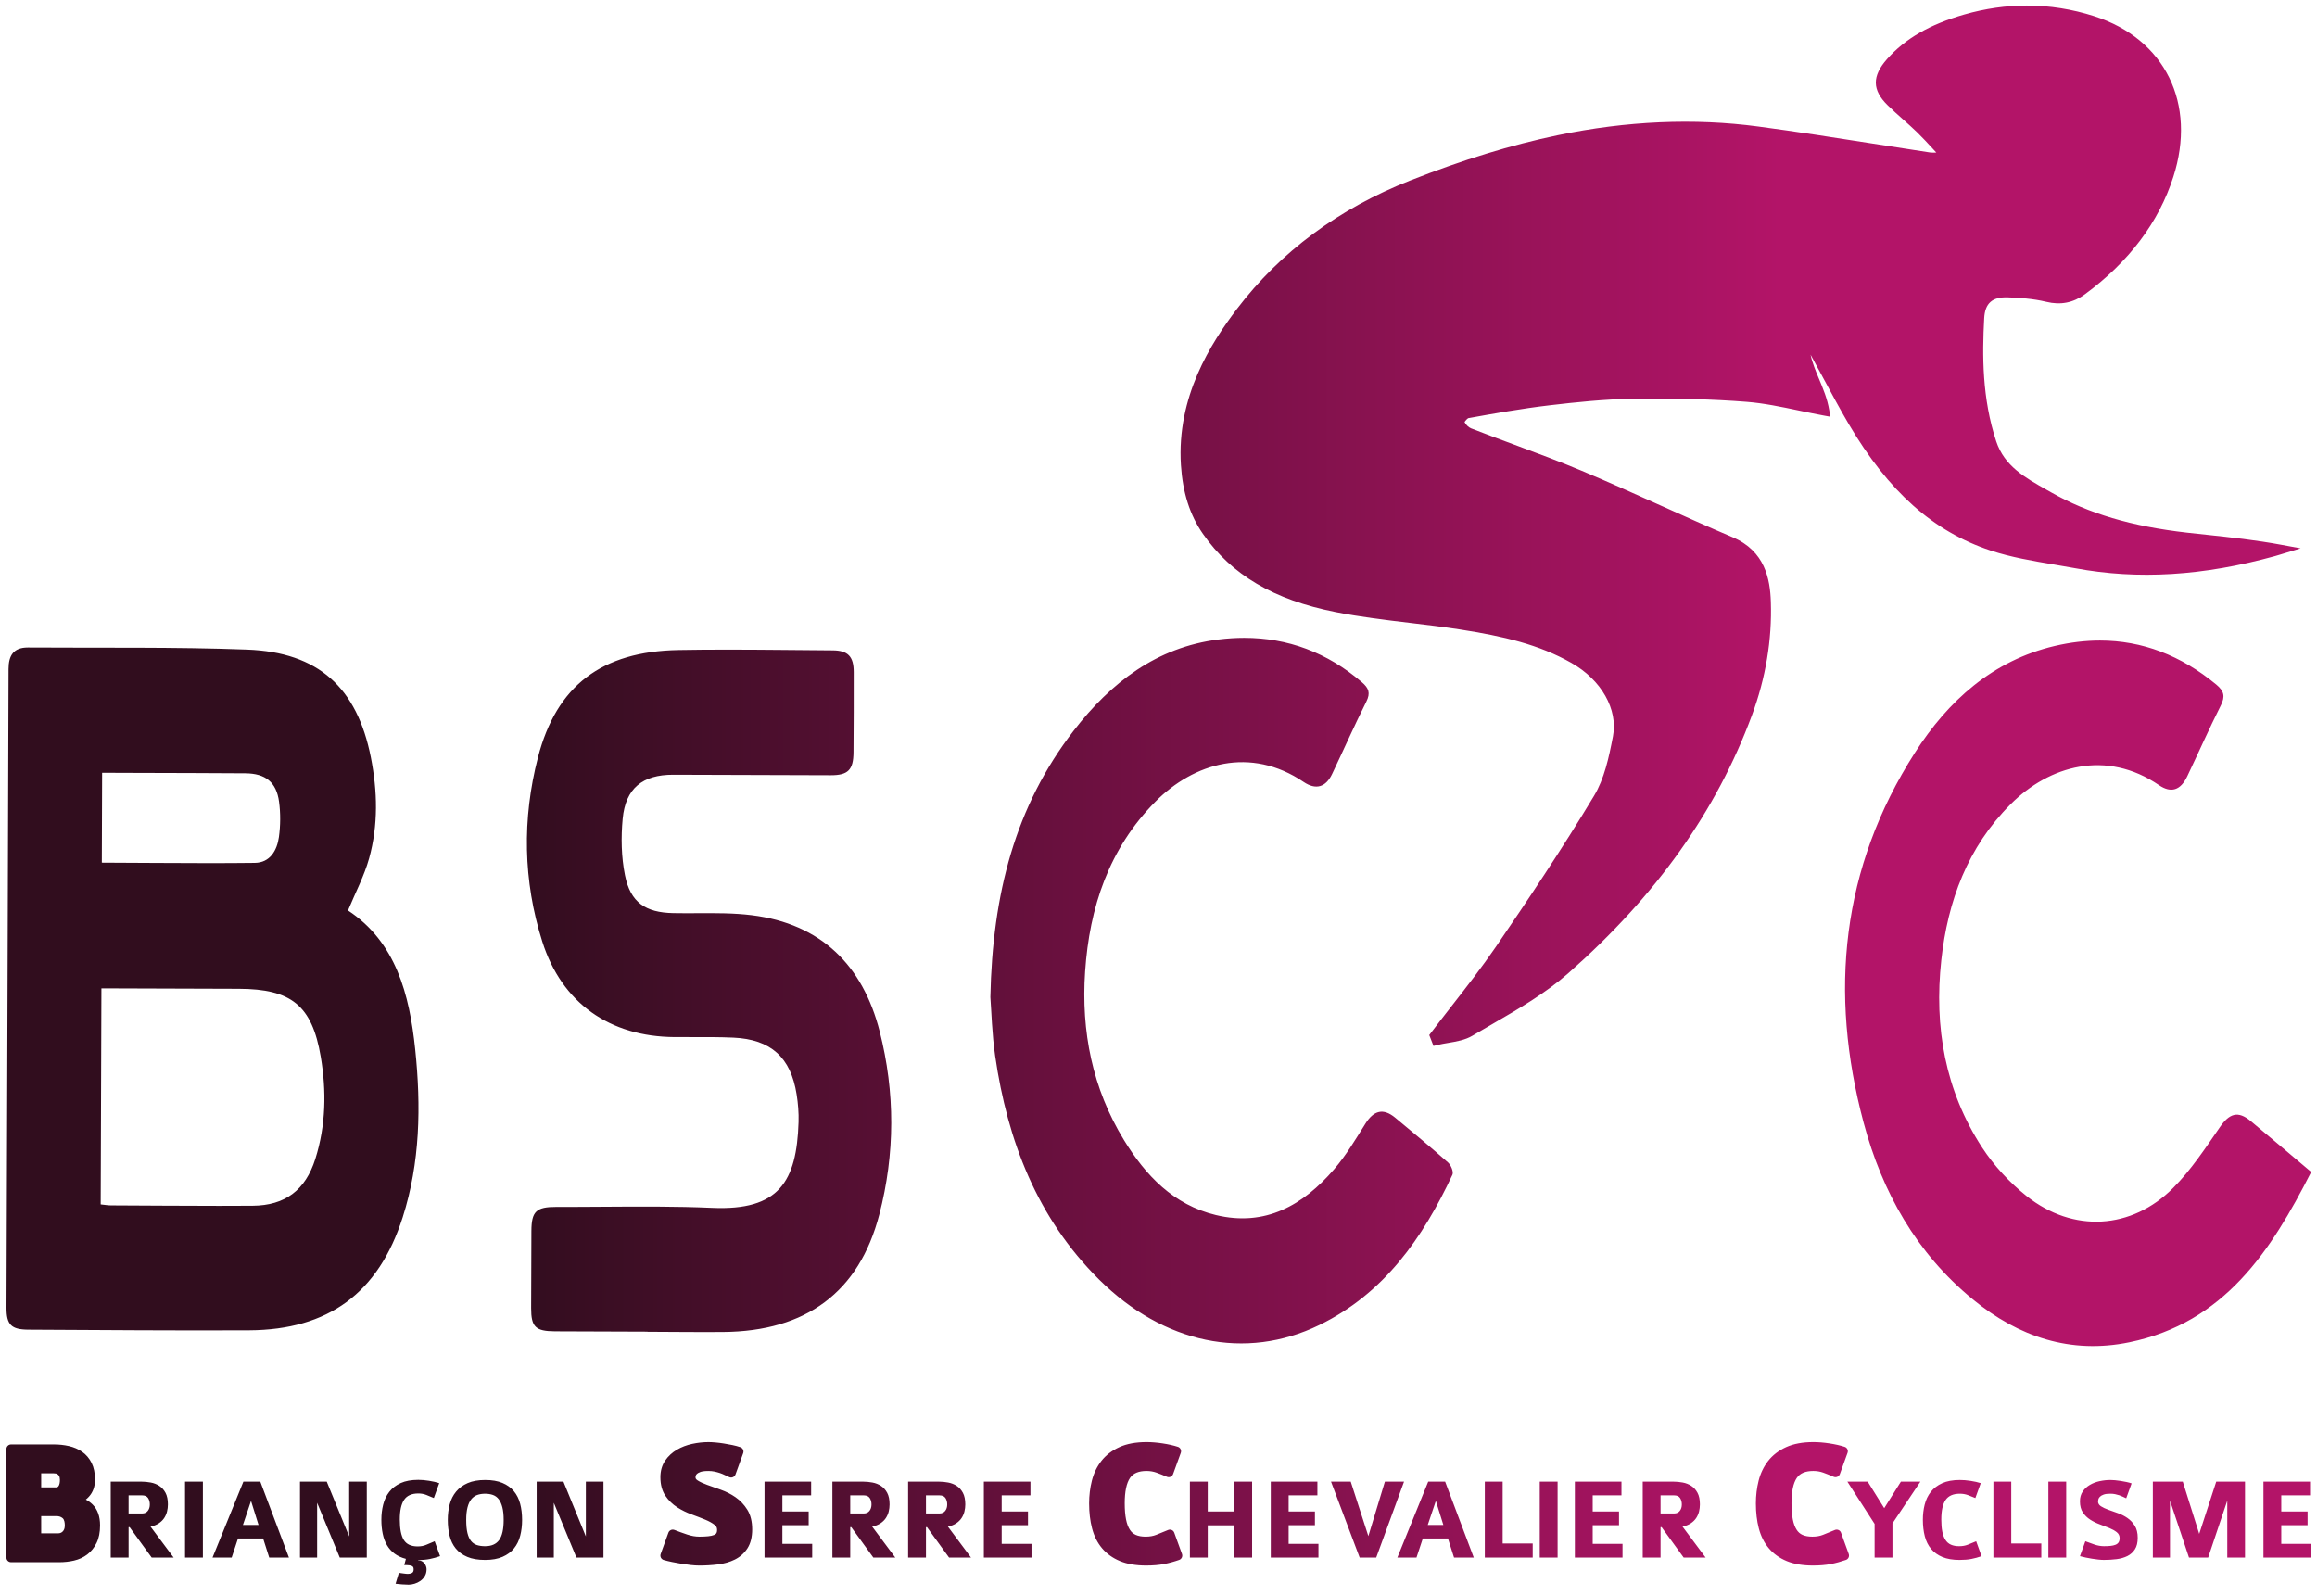
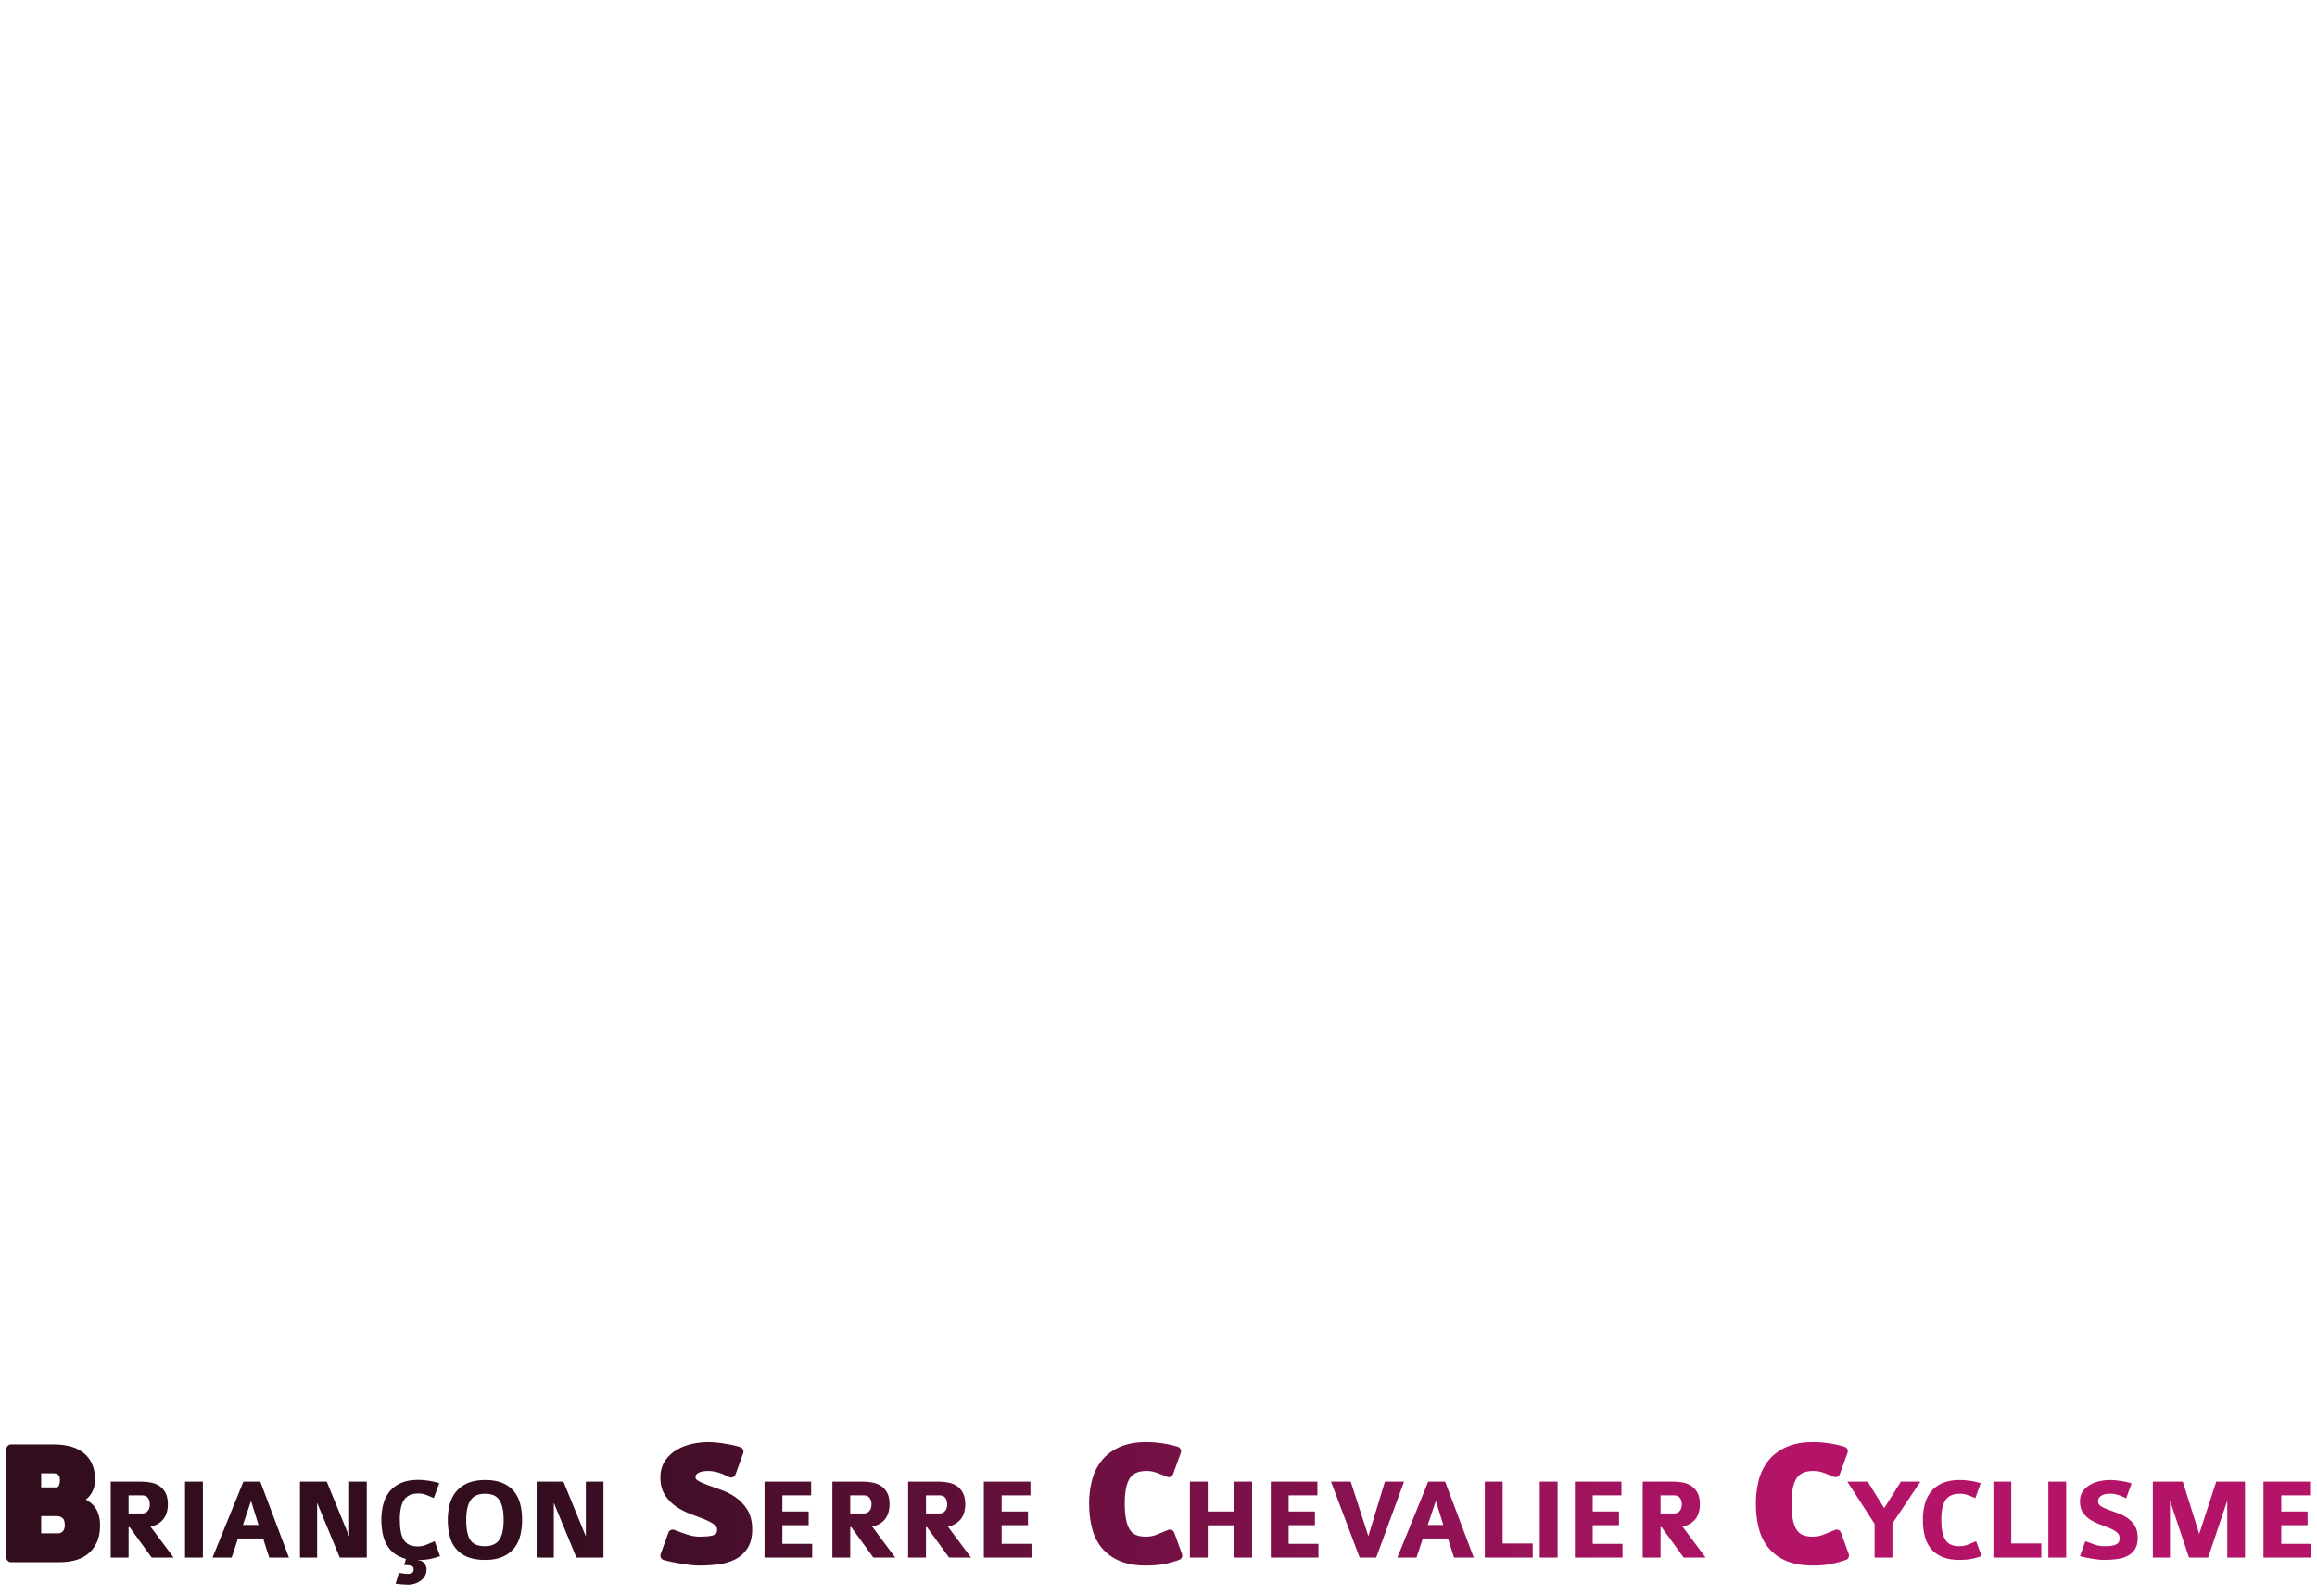
<svg xmlns="http://www.w3.org/2000/svg" width="151mm" height="104mm" version="1.1" viewBox="0 0 151 104">
  <defs>
    <linearGradient id="linearGradient6" x2="1" gradientTransform="matrix(425.2 0 0 -425.2 70.866 234.61)" gradientUnits="userSpaceOnUse">
      <stop stop-color="#310d1e" offset="0" />
      <stop stop-color="#310d1e" offset=".105" />
      <stop stop-color="#310d1e" offset=".223" />
      <stop stop-color="#b31468" offset=".766" />
      <stop stop-color="#b31468" offset="1" />
    </linearGradient>
    <linearGradient id="linearGradient11" x2="1" gradientTransform="matrix(425.2 0 0 -425.2 70.866 80.088)" gradientUnits="userSpaceOnUse">
      <stop stop-color="#310d1e" offset="0" />
      <stop stop-color="#310d1e" offset=".105" />
      <stop stop-color="#310d1e" offset=".223" />
      <stop stop-color="#b31468" offset=".766" />
      <stop stop-color="#b31468" offset="1" />
    </linearGradient>
  </defs>
  <g transform="matrix(.265 0 0 .265 -24.612 -23.321)">
-     <path transform="matrix(1.333 0 0 -1.333 0 566.93)" d="m432.08 356.61c-6.384-1.832-10.916-4.444-14.263-8.224-2.792-3.156-2.759-5.703 0.11-8.519 0.923-0.906 1.898-1.775 2.842-2.614 0.877-0.782 1.755-1.564 2.599-2.382 0.98-0.949 1.929-1.982 2.847-2.981 0.23-0.25 0.46-0.499 0.691-0.748-0.02-2e-3 -0.04-3e-3 -0.06-3e-3 -0.407-0.016-0.791-0.031-1.136 0.023-3.494 0.528-6.985 1.076-10.477 1.625-6.938 1.09-14.111 2.216-21.194 3.161-11.827 1.577-24.27 1.037-36.981-1.61-8.544-1.778-17.445-4.511-27.213-8.353-13.189-5.189-23.943-13.161-31.964-23.695-4.824-6.338-11.146-16.22-10.336-28.816 0.326-5.077 1.653-9.221 4.056-12.673 5.274-7.575 13.036-12.159 24.424-14.425 4.552-0.904 9.234-1.463 13.761-2.004 3.049-0.364 6.202-0.741 9.276-1.219 7.978-1.242 14.522-2.767 20.533-6.175 5.527-3.134 8.604-8.571 7.655-13.529-0.765-4.003-1.607-7.854-3.49-10.984-5.935-9.871-12.469-19.595-18.079-27.805-2.58-3.774-5.453-7.46-8.231-11.024-1.275-1.637-2.551-3.272-3.804-4.924l-0.288-0.379 0.782-2.008 0.722 0.177c0.639 0.155 1.303 0.266 1.968 0.378 1.549 0.259 3.151 0.529 4.503 1.336 1.223 0.729 2.461 1.446 3.701 2.165 4.813 2.786 9.788 5.669 13.978 9.363 16.228 14.31 27.308 29.872 33.872 47.579 2.543 6.863 3.72 13.898 3.494 20.912-0.136 4.22-1.062 9.39-7.069 11.941-4.478 1.901-8.996 3.932-13.364 5.897-4.712 2.118-9.585 4.309-14.432 6.347-4.112 1.729-8.357 3.304-12.464 4.828-2.668 0.989-5.338 1.98-7.989 3.017-0.447 0.174-0.962 0.682-1.19 1.152 0.15 0.261 0.532 0.662 0.693 0.723 4.616 0.83 9.849 1.771 15.058 2.382 4.657 0.544 10.074 1.131 15.443 1.201 7.851 0.102 14.665-0.084 20.83-0.568 3.196-0.251 6.341-0.911 9.67-1.61 1.511-0.317 3.039-0.638 4.598-0.925l1.191-0.218-0.2 1.193c-0.353 2.119-1.136 3.988-1.893 5.797-0.631 1.507-1.239 2.959-1.553 4.458 0.805-1.46 1.595-2.928 2.384-4.396 1.491-2.773 3.032-5.639 4.657-8.405 7.312-12.434 15.63-19.846 26.176-23.328 3.786-1.249 7.797-1.926 11.676-2.58 1.317-0.222 2.633-0.444 3.94-0.688 11.566-2.156 23.628-1.423 36.874 2.247 0.319 0.087 0.635 0.186 0.951 0.283l3.75 1.139-3.433 0.635c-4.925 0.91-9.478 1.395-13.879 1.865-1.216 0.129-2.426 0.258-3.635 0.394-10.219 1.16-18.191 3.525-25.091 7.442l-0.814 0.46c-4.009 2.258-7.795 4.391-9.302 8.938-2.616 7.897-2.59 15.919-2.219 22.727 0.15 2.759 1.482 3.936 4.334 3.847 2.025-0.071 4.665-0.231 7.121-0.829 2.645-0.644 4.98-0.185 7.134 1.402 8.129 5.989 13.615 13.274 16.303 21.654 4.34 13.524-1.519 25.432-14.578 29.632-4.1 1.318-8.259 1.976-12.443 1.976-3.83 0-7.682-0.552-11.533-1.655m-137.59-115.3c-11.453-1.425-19.905-8.005-26.715-16.801-10.816-13.969-15.006-30.177-15.389-49.179 0.2-2.564 0.292-6.754 0.889-10.871 2.272-15.643 7.732-29.888 19.188-41.247 11.903-11.8 27.008-14.983 40.588-8.383 11.957 5.811 19.129 16.08 24.581 27.741 0.247 0.527-0.264 1.765-0.802 2.244-3.191 2.832-6.478 5.559-9.765 8.279-2.192 1.814-3.947 1.343-5.49-1.113-1.812-2.883-3.568-5.858-5.781-8.419-5.724-6.62-12.663-10.635-21.809-8.431-7.809 1.881-12.943 7.284-16.948 13.826-5.834 9.528-7.916 20.056-7.173 31.081 0.798 11.844 4.389 22.683 12.968 31.352 7.067 7.141 17.539 10.267 27.344 3.639 2.276-1.539 4.103-0.96 5.253 1.452 2.12 4.447 4.112 8.957 6.318 13.361 0.806 1.611 0.45 2.5-0.83 3.597-6.413 5.497-13.691 8.172-21.695 8.172-1.551 0-3.128-0.1-4.732-0.3m154.27-1.194c-11.451-2.692-19.677-10.117-25.809-19.7-13.58-21.224-15.876-44.236-9.457-68.252 3.425-12.809 9.725-24.046 20.162-32.601 8.438-6.916 18.044-10.139 28.874-7.905 17.488 3.608 26.113 16.797 33.535 31.417-3.898 3.286-7.502 6.354-11.139 9.38-2.361 1.963-3.935 1.441-5.694-1.1-2.682-3.875-5.312-7.898-8.615-11.21-7.716-7.739-18.484-8.323-27.055-1.516-3.136 2.491-6.011 5.595-8.197 8.946-6.844 10.502-8.883 22.255-7.541 34.573 1.188 10.907 4.853 20.832 12.799 28.777 7.134 7.133 17.655 10.139 27.369 3.508 2.256-1.54 3.996-0.912 5.202 1.62 2.078 4.362 4.033 8.785 6.204 13.1 0.842 1.676 0.588 2.652-0.834 3.831-6.512 5.396-13.691 8.135-21.46 8.136-2.711 0-5.493-0.334-8.344-1.004m-377.51-4.26c-0.108-39.271-0.253-78.542-0.38-117.81-0.01-3.146 0.871-4.045 4.055-4.06 13.564-0.064 27.129-0.187 40.693-0.119 14.632 0.075 23.889 6.889 28.347 20.84 3.232 10.112 3.397 20.518 2.312 30.965-1.062 10.247-3.601 19.831-12.4 25.645 1.393 3.37 3.003 6.394 3.896 9.617 1.699 6.124 1.547 12.416 0.324 18.608-2.548 12.917-9.693 19.41-22.846 19.901-13.452 0.503-26.932 0.292-40.399 0.386h-0.051c-2.627 0-3.545-1.463-3.551-3.97m17.208-35.721c0.019 5.456 0.037 10.825 0.057 16.581 2.211-7e-3 4.356-0.014 6.501-0.022 6.639-0.023 13.279-0.027 19.917-0.076 3.706-0.027 5.734-1.616 6.224-5.243 0.288-2.136 0.27-4.376-0.026-6.512-0.346-2.488-1.646-4.737-4.455-4.77-2.834-0.034-5.668-0.046-8.505-0.046-6.536 0-13.091 0.066-19.713 0.088m1.632-63.226c-0.552 2e-3 -1.102 0.107-1.842 0.182 0.045 13.375 0.09 26.431 0.136 39.857 1.152-5e-3 2.162-8e-3 3.171-0.011 7.399-0.024 14.798-0.048 22.197-0.073 9.637-0.032 13.488-3.042 15.096-12.532 1.067-6.297 0.957-12.671-1.001-18.857-1.82-5.75-5.567-8.594-11.576-8.633-2.078-0.014-4.158-0.02-6.235-0.02-6.649 0-13.297 0.059-19.946 0.087m104.73 102.45c-14.09-0.257-22.476-6.536-25.902-19.814-2.921-11.315-2.744-22.777 0.803-33.967 3.6-11.357 12.449-17.551 24.424-17.622 1.075-7e-3 2.152-4e-3 3.228-2e-3 2.53 6e-3 5.061 0.013 7.586-0.099 6.93-0.309 10.601-3.626 11.685-10.471 0.265-1.68 0.409-3.407 0.356-5.103-0.345-11.004-3.614-16.373-15.941-15.83-6.693 0.294-13.401 0.249-20.108 0.204-2.88-0.019-5.76-0.039-8.639-0.031-3.714 0.01-4.581-0.83-4.6-4.424-0.026-4.745-0.042-9.489-0.048-14.234-5e-3 -3.48 0.801-4.271 4.396-4.291 5.693-0.032 11.386-0.042 17.08-0.062v-0.022c4.649-0.017 9.299-0.077 13.947-0.04 15.294 0.122 25.07 7.329 28.806 21.655 2.922 11.205 2.934 22.578 0.076 33.787-3.11 12.198-10.816 19.857-23.593 21.444-3.313 0.411-6.679 0.392-10.045 0.374-1.485-8e-3 -2.971-0.016-4.452 0.014-5.113 0.1-7.892 1.957-8.905 6.997-0.678 3.372-0.745 6.976-0.423 10.415 0.529 5.629 3.674 8.131 9.343 8.117 9.679-0.023 19.358-0.07 29.036-0.092 3.205-8e-3 4.185 0.983 4.205 4.241 0.032 4.934 0.055 9.869 0.041 14.803-8e-3 2.873-1.051 3.974-3.891 3.992-6.488 0.042-12.979 0.136-19.467 0.136-3.001 0-5.999-0.02-8.998-0.075" fill="url(#linearGradient6)" />
    <path transform="matrix(1.333 0 0 -1.333 0 566.93)" d="m399.21 92.317c-1.369-0.622-2.486-1.477-3.32-2.541-0.823-1.048-1.417-2.28-1.766-3.66-0.336-1.329-0.506-2.737-0.506-4.185 0-1.674 0.181-3.221 0.539-4.594 0.371-1.429 0.991-2.667 1.845-3.677 0.859-1.02 1.973-1.819 3.312-2.374 1.314-0.546 2.933-0.823 4.814-0.823 1.266 0 2.384 0.093 3.321 0.279 0.924 0.182 1.859 0.438 2.778 0.759 0.215 0.075 0.392 0.234 0.49 0.44s0.109 0.442 0.031 0.658l-1.424 3.929c-0.079 0.219-0.244 0.396-0.457 0.49-0.11 0.049-0.228 0.073-0.346 0.073-0.11 0-0.22-0.02-0.323-0.064-0.733-0.299-1.506-0.616-2.195-0.896-0.555-0.225-1.217-0.339-1.969-0.339-0.719 0-1.331 0.11-1.816 0.327-0.448 0.201-0.802 0.512-1.084 0.951-0.313 0.486-0.549 1.12-0.702 1.887-0.163 0.817-0.246 1.828-0.246 3.004 0 2.146 0.33 3.717 0.981 4.67 0.588 0.864 1.587 1.284 3.053 1.284 0.639 0 1.25-0.104 1.816-0.306 0.634-0.228 1.283-0.486 1.927-0.768 0.109-0.048 0.226-0.071 0.342-0.071 0.115 0 0.23 0.022 0.337 0.069 0.217 0.093 0.386 0.272 0.466 0.494l1.423 3.93c0.079 0.217 0.067 0.458-0.035 0.666s-0.283 0.366-0.504 0.437c-0.805 0.262-1.751 0.475-2.812 0.636-1.054 0.161-2.051 0.242-2.96 0.242-1.97 0-3.655-0.312-5.01-0.927m-123.01 0c-1.37-0.623-2.488-1.478-3.321-2.541-0.824-1.049-1.418-2.281-1.765-3.66-0.336-1.33-0.506-2.738-0.506-4.185 0-1.676 0.181-3.221 0.538-4.594 0.372-1.429 0.992-2.667 1.845-3.677 0.859-1.02 1.973-1.819 3.311-2.374 1.314-0.546 2.934-0.823 4.814-0.823 1.268 0 2.385 0.093 3.322 0.279 0.924 0.182 1.858 0.437 2.779 0.759 0.215 0.074 0.392 0.234 0.49 0.44s0.109 0.443 0.032 0.658l-1.425 3.929c-0.08 0.219-0.245 0.396-0.457 0.49-0.111 0.049-0.229 0.073-0.347 0.073-0.11 0-0.22-0.021-0.324-0.064-0.864-0.353-1.567-0.641-2.194-0.896-0.555-0.225-1.218-0.339-1.968-0.339-0.72 0-1.331 0.11-1.816 0.327-0.448 0.201-0.803 0.512-1.086 0.952-0.311 0.484-0.547 1.119-0.7 1.886-0.164 0.817-0.247 1.828-0.247 3.004 0 2.147 0.331 3.717 0.98 4.67 0.59 0.864 1.589 1.284 3.055 1.284 0.638 0 1.249-0.104 1.815-0.306 0.64-0.231 1.288-0.488 1.926-0.768 0.109-0.048 0.226-0.071 0.343-0.071 0.115 0 0.23 0.022 0.337 0.069 0.218 0.093 0.386 0.272 0.467 0.494l1.423 3.93c0.078 0.217 0.066 0.458-0.036 0.666s-0.284 0.366-0.504 0.437c-0.803 0.261-1.75 0.475-2.813 0.636-1.054 0.161-2.049 0.242-2.958 0.242-1.971 0-3.657-0.312-5.01-0.927m-78.815 0.598c-1.035-0.225-1.989-0.591-2.835-1.088-0.881-0.517-1.608-1.192-2.162-2.005-0.58-0.852-0.876-1.883-0.876-3.064 0-1.365 0.31-2.515 0.921-3.418 0.578-0.857 1.311-1.573 2.181-2.129 0.825-0.529 1.731-0.973 2.691-1.322 0.897-0.326 1.735-0.65 2.487-0.961 0.7-0.289 1.283-0.614 1.735-0.966 0.308-0.241 0.444-0.515 0.444-0.89 0-0.373-0.073-0.562-0.135-0.655-0.088-0.132-0.227-0.236-0.426-0.315-0.287-0.115-0.646-0.194-1.068-0.236-0.476-0.049-1.024-0.074-1.631-0.074-0.729 0-1.485 0.13-2.249 0.389-0.838 0.282-1.633 0.569-2.361 0.853-0.1 0.038-0.205 0.057-0.311 0.057-0.12 0-0.241-0.025-0.353-0.076-0.209-0.096-0.371-0.271-0.449-0.487l-1.424-3.929c-0.081-0.224-0.066-0.469 0.042-0.681 0.108-0.21 0.299-0.367 0.527-0.433 0.462-0.131 0.978-0.256 1.531-0.371 0.563-0.116 1.137-0.223 1.706-0.315 0.584-0.096 1.166-0.176 1.731-0.238 0.584-0.065 1.116-0.098 1.579-0.098 1.184 0 2.345 0.069 3.447 0.207 1.166 0.147 2.217 0.451 3.123 0.903 0.959 0.48 1.739 1.175 2.316 2.063 0.584 0.9 0.88 2.077 0.88 3.499 0 1.455-0.304 2.679-0.904 3.639-0.575 0.921-1.306 1.691-2.17 2.292-0.831 0.576-1.747 1.043-2.726 1.388-0.945 0.332-1.767 0.626-2.516 0.896-0.713 0.256-1.306 0.535-1.762 0.828-0.335 0.214-0.381 0.405-0.381 0.58 0 0.017 3e-3 0.113 0.063 0.331 0.013 0.046 0.054 0.144 0.197 0.286 0.088 0.088 0.271 0.221 0.65 0.36 0.223 0.082 0.659 0.18 1.453 0.18 0.412 0 0.79-0.036 1.125-0.106 0.361-0.077 0.699-0.167 1.003-0.269 0.297-0.099 0.578-0.214 0.834-0.341 0.295-0.148 0.602-0.29 0.911-0.423 0.107-0.046 0.222-0.068 0.336-0.068 0.116 0 0.232 0.023 0.34 0.071 0.216 0.094 0.383 0.272 0.464 0.492l1.422 3.93c0.079 0.215 0.067 0.451-0.031 0.658-0.097 0.206-0.274 0.364-0.49 0.44-0.444 0.155-0.946 0.29-1.487 0.401-0.53 0.108-1.057 0.204-1.568 0.286-0.534 0.085-1.053 0.15-1.545 0.193-0.509 0.043-0.928 0.065-1.282 0.065-0.983 0-1.991-0.111-2.997-0.329m-125.67-0.104c-0.472 0-0.855-0.383-0.855-0.855v-20.02c0-0.472 0.383-0.855 0.855-0.855h8.911c0.929 0 1.837 0.102 2.699 0.301 0.92 0.212 1.742 0.592 2.446 1.128 0.711 0.543 1.29 1.259 1.717 2.127 0.429 0.868 0.646 1.958 0.646 3.24 0 1.653-0.466 2.951-1.384 3.857-0.367 0.361-0.782 0.662-1.242 0.9 0.206 0.167 0.399 0.35 0.579 0.549 0.742 0.819 1.118 1.875 1.118 3.141 0 1.201-0.212 2.235-0.631 3.074-0.425 0.849-1.012 1.538-1.744 2.051-0.707 0.495-1.531 0.852-2.451 1.062-0.874 0.199-1.807 0.3-2.774 0.3zm5.558-5.329h2.332c0.359 0 0.528-0.069 0.596-0.111 0.15-0.09 0.259-0.188 0.333-0.299 0.078-0.117 0.126-0.233 0.148-0.354 0.042-0.244 0.048-0.371 0.048-0.424 0-0.531-0.089-0.937-0.259-1.176-0.119-0.167-0.236-0.229-0.433-0.229h-2.765zm0-7.891h2.827c0.456 0 0.827-0.126 1.135-0.387 0.325-0.274 0.394-0.873 0.394-1.327 0-0.293-0.04-0.535-0.117-0.716-0.078-0.181-0.171-0.321-0.283-0.428-0.115-0.109-0.238-0.189-0.373-0.241-0.138-0.055-0.273-0.081-0.415-0.081h-3.168zm66.322 6.088c-0.874-0.397-1.574-0.935-2.1-1.614-0.528-0.678-0.903-1.462-1.127-2.35s-0.335-1.815-0.335-2.782c0-0.939 0.082-1.806 0.249-2.6 0.165-0.794 0.429-1.498 0.791-2.112 0.36-0.614 0.826-1.133 1.396-1.56 0.57-0.425 1.268-0.746 2.09-0.962l-0.303-1.149c0.39 0 0.696-0.014 0.921-0.044 0.224-0.028 0.396-0.076 0.52-0.14 0.122-0.065 0.201-0.148 0.238-0.25 0.035-0.1 0.053-0.223 0.053-0.368 0-0.332-0.108-0.552-0.324-0.66s-0.455-0.162-0.715-0.162c-0.216 0-0.465 0.021-0.747 0.064-0.282 0.044-0.596 0.087-0.942 0.13l-0.607-2.014c0.318-0.043 0.718-0.083 1.202-0.119 0.485-0.036 0.885-0.055 1.203-0.055 0.346 0 0.711 0.058 1.093 0.174 0.383 0.115 0.74 0.289 1.073 0.52 0.331 0.23 0.606 0.527 0.823 0.888 0.217 0.36 0.325 0.787 0.325 1.278 0 0.159-0.033 0.335-0.098 0.53s-0.162 0.377-0.292 0.541c-0.131 0.167-0.296 0.305-0.499 0.412-0.201 0.108-0.433 0.163-0.693 0.163v0.044c0.837 0 1.571 0.064 2.199 0.195 0.628 0.129 1.253 0.302 1.874 0.518l-0.997 2.752c-0.563-0.232-1.076-0.448-1.538-0.65-0.462-0.203-0.996-0.304-1.602-0.304-1.199 0-2.047 0.395-2.546 1.181-0.498 0.787-0.747 2.047-0.747 3.78 0 1.631 0.264 2.841 0.791 3.628s1.403 1.18 2.631 1.18c0.52 0 1.011-0.09 1.473-0.27 0.462-0.181 0.924-0.372 1.386-0.574l0.997 2.75c-0.535 0.173-1.159 0.318-1.873 0.434-0.716 0.115-1.376 0.173-1.983 0.173-1.299 0-2.386-0.199-3.26-0.596m313.45 0.357c-0.664-0.144-1.267-0.375-1.809-0.693-0.541-0.317-0.982-0.725-1.321-1.224-0.339-0.497-0.508-1.1-0.508-1.808 0-0.837 0.18-1.523 0.541-2.057 0.36-0.536 0.812-0.975 1.354-1.321 0.542-0.348 1.129-0.637 1.765-0.868 0.635-0.23 1.224-0.458 1.765-0.681 0.542-0.224 0.993-0.477 1.354-0.758 0.36-0.283 0.541-0.647 0.541-1.094 0-0.332-0.065-0.596-0.195-0.791-0.129-0.195-0.321-0.343-0.573-0.444-0.253-0.101-0.557-0.17-0.909-0.206-0.356-0.036-0.756-0.054-1.204-0.054-0.577 0-1.165 0.101-1.765 0.304-0.599 0.202-1.158 0.403-1.678 0.606l-0.996-2.752c0.302-0.085 0.646-0.169 1.028-0.248 0.383-0.079 0.773-0.152 1.169-0.217 0.398-0.065 0.792-0.119 1.182-0.162s0.736-0.065 1.039-0.065c0.809 0 1.588 0.047 2.339 0.141 0.751 0.093 1.416 0.285 1.993 0.573 0.578 0.289 1.04 0.7 1.386 1.236 0.347 0.533 0.521 1.241 0.521 2.122 0 0.91-0.181 1.653-0.542 2.231s-0.812 1.054-1.354 1.429c-0.542 0.376-1.13 0.675-1.765 0.899-0.636 0.224-1.225 0.433-1.766 0.629-0.54 0.195-0.992 0.407-1.354 0.638-0.36 0.232-0.541 0.534-0.541 0.91 0 0.101 0.022 0.232 0.066 0.39 0.042 0.158 0.139 0.314 0.291 0.465 0.152 0.152 0.377 0.283 0.672 0.39 0.296 0.109 0.704 0.163 1.224 0.163 0.332 0 0.635-0.029 0.91-0.086 0.273-0.058 0.531-0.126 0.768-0.206 0.238-0.08 0.458-0.171 0.662-0.271 0.201-0.101 0.403-0.195 0.605-0.281l0.997 2.75c-0.289 0.101-0.61 0.187-0.964 0.26-0.354 0.072-0.711 0.137-1.072 0.196-0.361 0.057-0.707 0.1-1.04 0.129-0.332 0.029-0.614 0.043-0.845 0.043-0.649 0-1.307-0.072-1.971-0.217m-29.057-0.378c-0.873-0.397-1.573-0.932-2.101-1.603-0.527-0.672-0.902-1.452-1.126-2.34s-0.335-1.815-0.335-2.782c0-1.127 0.119-2.149 0.357-3.066 0.239-0.917 0.628-1.697 1.17-2.34 0.542-0.642 1.238-1.139 2.09-1.494 0.852-0.353 1.898-0.53 3.14-0.53 0.852 0 1.588 0.061 2.21 0.185 0.62 0.122 1.241 0.291 1.862 0.507l-0.995 2.752c-0.563-0.232-1.077-0.441-1.539-0.629-0.462-0.187-0.996-0.281-1.602-0.281-0.592 0-1.098 0.094-1.516 0.281-0.42 0.188-0.758 0.484-1.018 0.889-0.26 0.404-0.452 0.913-0.575 1.526-0.123 0.615-0.183 1.354-0.183 2.221 0 1.631 0.263 2.834 0.79 3.607 0.527 0.772 1.404 1.158 2.632 1.158 0.519 0 1.01-0.084 1.472-0.248 0.462-0.168 0.924-0.351 1.387-0.553l0.996 2.75c-0.534 0.173-1.159 0.314-1.874 0.423-0.715 0.108-1.375 0.162-1.981 0.162-1.3 0-2.387-0.199-3.261-0.595m-272.03 0.021c-0.874-0.382-1.585-0.906-2.134-1.57-0.549-0.665-0.942-1.444-1.18-2.339-0.238-0.896-0.357-1.856-0.357-2.88 0-1.055 0.112-2.034 0.336-2.936 0.223-0.902 0.602-1.682 1.136-2.339 0.535-0.657 1.242-1.174 2.124-1.548 0.88-0.377 1.978-0.564 3.292-0.564 1.27 0 2.342 0.191 3.216 0.574 0.873 0.382 1.577 0.902 2.112 1.559 0.533 0.657 0.917 1.438 1.148 2.339 0.231 0.903 0.347 1.874 0.347 2.915 0 1.081-0.119 2.075-0.358 2.977-0.238 0.902-0.628 1.678-1.17 2.329-0.542 0.65-1.245 1.155-2.111 1.516-0.867 0.36-1.921 0.541-3.163 0.541-1.285 0-2.364-0.191-3.238-0.574m1.722-11.436c-0.433 0.137-0.798 0.386-1.094 0.747-0.296 0.362-0.52 0.856-0.671 1.484-0.152 0.628-0.228 1.433-0.228 2.416 0 0.909 0.079 1.674 0.239 2.295 0.158 0.621 0.386 1.118 0.682 1.494 0.295 0.376 0.661 0.643 1.093 0.802 0.434 0.159 0.925 0.238 1.474 0.238 0.533 0 1.014-0.076 1.44-0.227 0.425-0.152 0.784-0.416 1.073-0.791 0.288-0.376 0.512-0.874 0.671-1.494 0.158-0.622 0.237-1.394 0.237-2.317 0-1.719-0.278-2.958-0.833-3.716-0.556-0.757-1.419-1.137-2.588-1.137-0.564 0-1.061 0.068-1.495 0.206m329.58 11.707v-14.014h8.793v2.534h-5.502v3.444h4.853v2.534h-4.853v2.969h5.307v2.533zm-8.708 0-3.141-9.639-3.033 9.639h-5.522v-14.014h3.163v10.505l3.508-10.505h3.531l3.529 10.505v-10.505h3.272v14.014zm-30.974-14.014h3.292v14.014h-3.292zm-10.137 14.014v-14.014h8.837v2.599h-5.545v11.415zm-17.067 0-3.077-4.895-3.053 4.895h-3.748l5.026-7.798v-6.216h3.292v6.303l5.155 7.711zm-47.633 0v-14.014h3.292v5.611h0.195l4.072-5.611h4.05l-4.267 5.718c0.607 0.13 1.115 0.332 1.528 0.606 0.411 0.275 0.739 0.596 0.985 0.964 0.245 0.368 0.422 0.769 0.531 1.203 0.107 0.433 0.162 0.874 0.162 1.321 0 0.88-0.148 1.596-0.444 2.145-0.296 0.548-0.679 0.973-1.148 1.278-0.47 0.302-0.993 0.508-1.57 0.616-0.578 0.109-1.148 0.163-1.711 0.163zm3.292-2.533h2.491c0.52 0 0.888-0.163 1.104-0.488 0.217-0.326 0.326-0.718 0.326-1.181 0-0.491-0.127-0.892-0.379-1.202-0.253-0.311-0.596-0.466-1.03-0.466h-2.512zm-15.811 2.533v-14.014h8.793v2.534h-5.502v3.444h4.853v2.534h-4.853v2.969h5.308v2.533zm-6.478-14.014h3.293v14.014h-3.293zm-10.135 14.014v-14.014h8.836v2.599h-5.545v11.415zm-10.441 0-5.696-14.014h3.53l1.169 3.531h4.636l1.127-3.531h3.638l-5.285 14.014zm1.408-3.552 1.386-4.44h-2.881zm-9.4 3.552-3.053-10.05-3.249 10.05h-3.639l5.285-14.014h3.053l5.134 14.014zm-21.053 0v-14.014h8.793v2.534h-5.501v3.444h4.852v2.534h-4.852v2.969h5.307v2.533zm-6.736 0v-5.502h-4.896v5.502h-3.292v-14.014h3.292v5.956h4.896v-5.956h3.291v14.014zm-46.203 0v-14.014h8.794v2.534h-5.502v3.444h4.852v2.534h-4.852v2.969h5.306v2.533zm-13.971 0v-14.014h3.292v5.611h0.195l4.072-5.611h4.051l-4.267 5.718c0.606 0.13 1.115 0.332 1.526 0.606 0.412 0.275 0.74 0.596 0.986 0.964s0.423 0.769 0.531 1.203c0.108 0.433 0.163 0.874 0.163 1.321 0 0.88-0.149 1.596-0.445 2.145-0.296 0.548-0.678 0.973-1.147 1.278-0.47 0.302-0.994 0.508-1.571 0.616-0.578 0.109-1.148 0.163-1.712 0.163zm3.292-2.533h2.491c0.52 0 0.889-0.163 1.105-0.488 0.216-0.326 0.325-0.718 0.325-1.181 0-0.491-0.127-0.892-0.379-1.202-0.253-0.311-0.596-0.466-1.029-0.466h-2.513zm-17.263 2.533v-14.014h3.292v5.611h0.195l4.072-5.611h4.05l-4.267 5.718c0.607 0.13 1.116 0.332 1.528 0.606 0.411 0.275 0.74 0.596 0.985 0.964 0.246 0.368 0.422 0.769 0.53 1.203 0.109 0.433 0.163 0.874 0.163 1.321 0 0.88-0.148 1.596-0.443 2.145-0.297 0.548-0.679 0.973-1.149 1.278-0.469 0.302-0.993 0.508-1.569 0.616-0.579 0.109-1.149 0.163-1.712 0.163zm3.292-2.533h2.492c0.519 0 0.887-0.163 1.104-0.488 0.217-0.326 0.325-0.718 0.325-1.181 0-0.491-0.127-0.892-0.379-1.202-0.253-0.311-0.596-0.466-1.029-0.466h-2.513zm-15.812 2.533v-14.014h8.794v2.534h-5.501v3.444h4.851v2.534h-4.851v2.969h5.307v2.533zm-32.962 0v-10.115l-4.137 10.115h-4.939v-14.014h3.163v10.115l4.18-10.115h4.982v14.014zm-43.666 0v-10.115l-4.138 10.115h-4.938v-14.014h3.163v10.115l4.18-10.115h4.982v14.014zm-19.515 0-5.697-14.014h3.531l1.17 3.531h4.635l1.126-3.531h3.638l-5.285 14.014zm1.408-3.552 1.386-4.44h-2.88zm-12.174-10.462h3.293v14.014h-3.293zm-13.71 14.014v-14.014h3.293v5.611h0.194l4.073-5.611h4.05l-4.267 5.718c0.606 0.13 1.115 0.332 1.527 0.606 0.411 0.275 0.74 0.596 0.985 0.964s0.423 0.769 0.531 1.203c0.108 0.433 0.162 0.874 0.162 1.321 0 0.88-0.148 1.596-0.443 2.145-0.297 0.548-0.68 0.973-1.149 1.278-0.469 0.302-0.993 0.508-1.57 0.616-0.578 0.109-1.148 0.163-1.711 0.163zm3.293-2.533h2.49c0.519 0 0.888-0.163 1.105-0.488 0.216-0.326 0.324-0.718 0.324-1.181 0-0.491-0.126-0.892-0.379-1.202-0.253-0.311-0.595-0.466-1.028-0.466h-2.512z" fill="url(#linearGradient11)" />
  </g>
</svg>